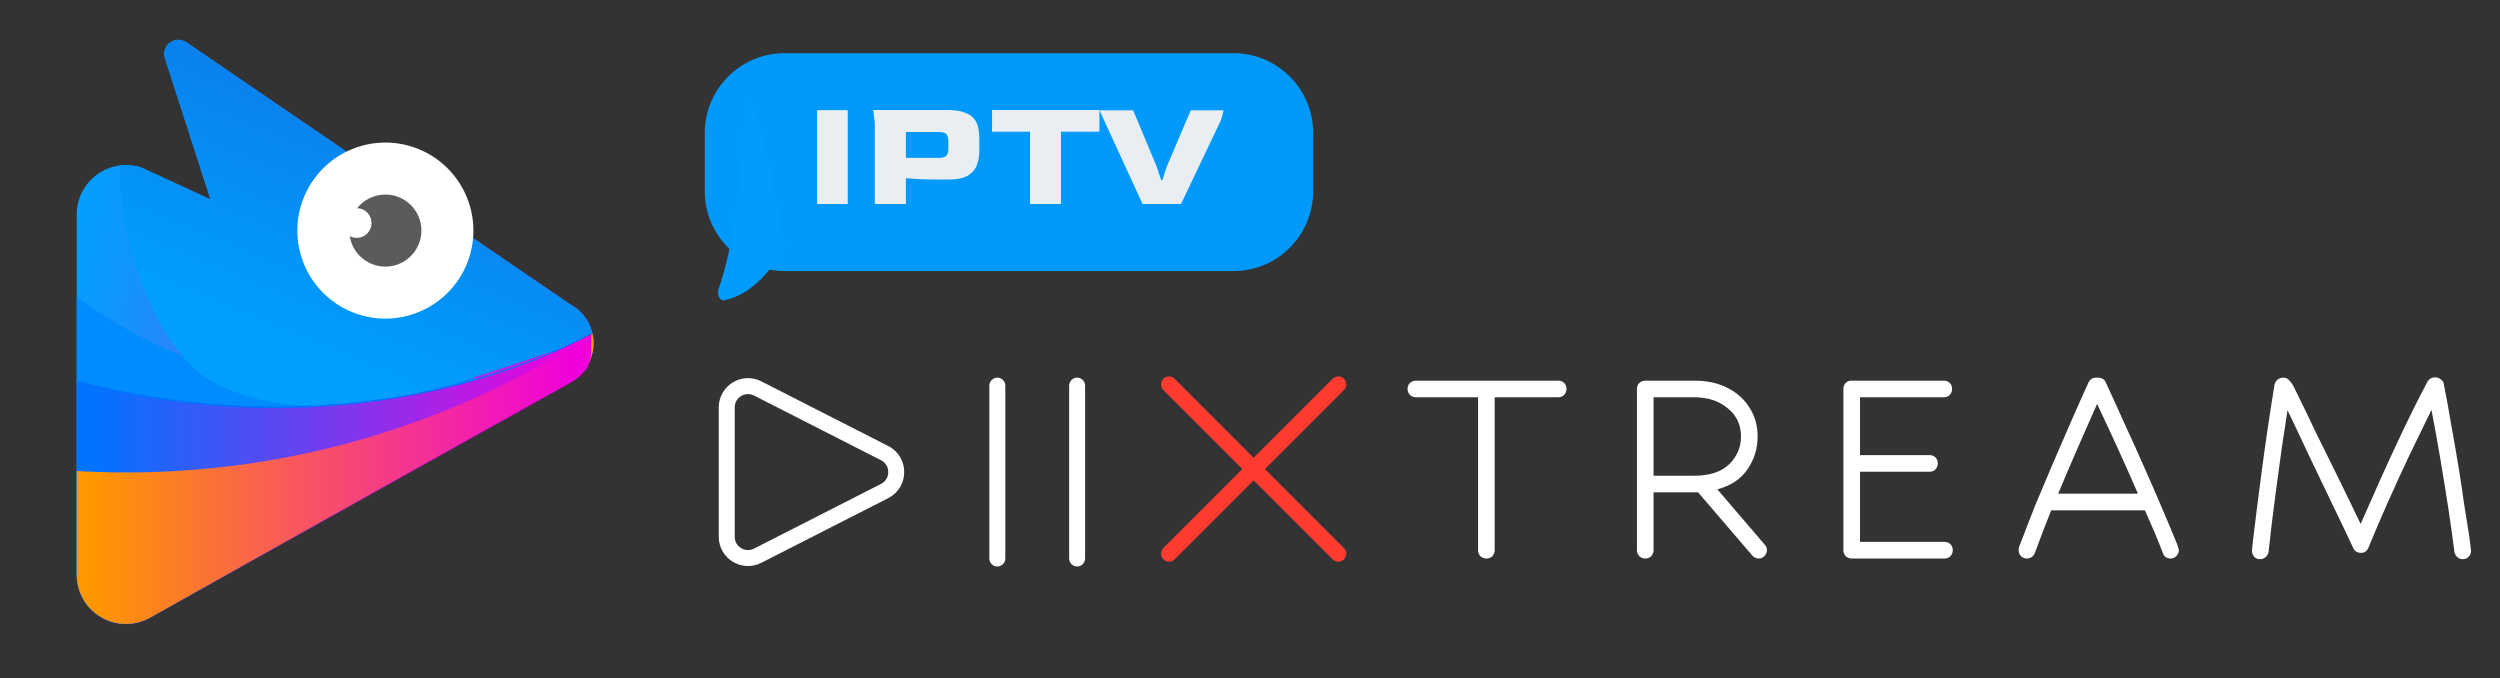
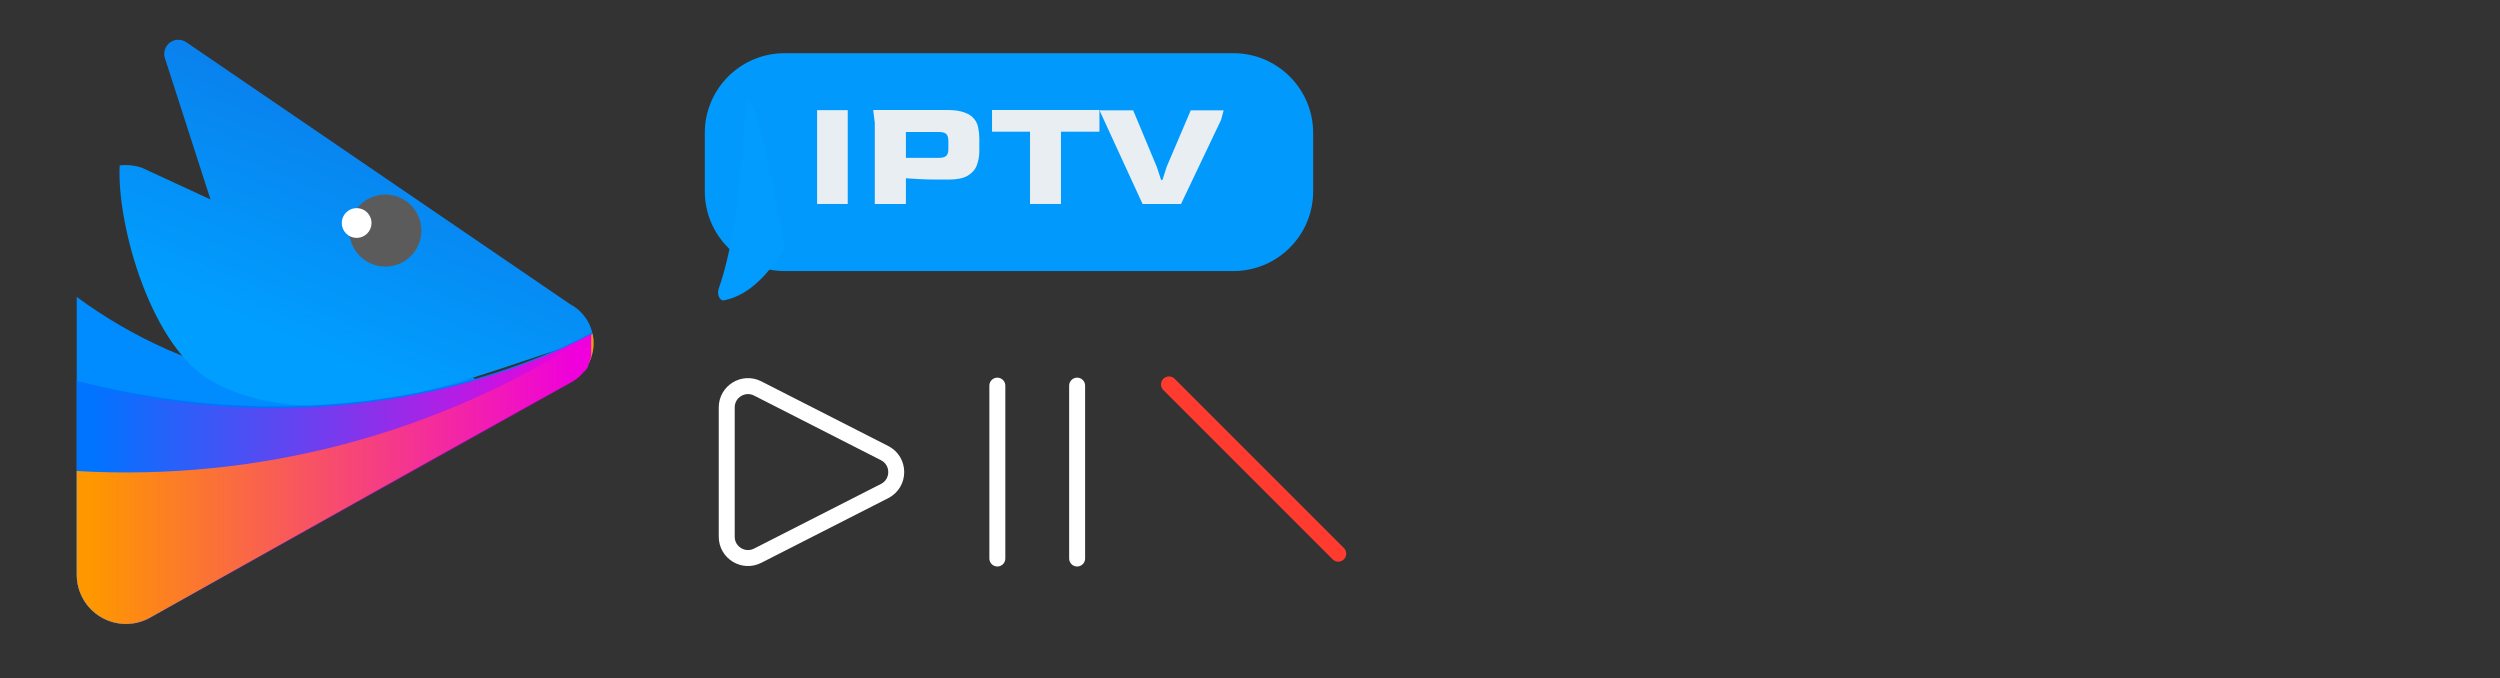
<svg xmlns="http://www.w3.org/2000/svg" width="188" height="51" viewBox="0 0 188 51" fill="none">
  <rect x="0" y="0" width="188" height="51" fill="#333333" stroke="none" />
-   <path d="M111.775 42C111.608 42 111.458 41.942 111.325 41.825C111.208 41.692 111.15 41.542 111.15 41.375V29.875H106.475C106.308 29.875 106.158 29.817 106.025 29.7C105.908 29.567 105.85 29.417 105.85 29.25C105.85 29.067 105.908 28.917 106.025 28.8C106.158 28.683 106.308 28.625 106.475 28.625H117.175C117.358 28.625 117.508 28.683 117.625 28.8C117.742 28.917 117.8 29.067 117.8 29.25C117.8 29.417 117.742 29.567 117.625 29.7C117.508 29.817 117.358 29.875 117.175 29.875H112.4V41.375C112.4 41.542 112.342 41.692 112.225 41.825C112.108 41.942 111.958 42 111.775 42ZM132.247 42C132.064 42 131.906 41.925 131.772 41.775L127.697 37.025H124.347V41.375C124.347 41.542 124.289 41.692 124.172 41.825C124.056 41.942 123.906 42 123.722 42C123.556 42 123.406 41.942 123.272 41.825C123.156 41.692 123.097 41.542 123.097 41.375V29.25C123.097 29.067 123.156 28.917 123.272 28.8C123.406 28.683 123.556 28.625 123.722 28.625H127.397C128.381 28.625 129.222 28.808 129.922 29.175C130.639 29.542 131.189 30.042 131.572 30.675C131.972 31.292 132.172 32.008 132.172 32.825C132.172 33.725 131.922 34.542 131.422 35.275C130.939 36.008 130.181 36.517 129.147 36.8L132.722 40.975C132.822 41.075 132.872 41.208 132.872 41.375C132.872 41.525 132.814 41.667 132.697 41.8C132.581 41.933 132.431 42 132.247 42ZM124.347 29.875V35.775H127.397C128.547 35.775 129.422 35.492 130.022 34.925C130.622 34.342 130.922 33.642 130.922 32.825C130.922 31.942 130.589 31.233 129.922 30.7C129.272 30.15 128.431 29.875 127.397 29.875H124.347ZM139.248 42C139.081 42 138.931 41.942 138.798 41.825C138.681 41.692 138.623 41.542 138.623 41.375V29.25C138.623 29.083 138.673 28.942 138.773 28.825C138.89 28.692 139.023 28.625 139.173 28.625H146.173C146.356 28.625 146.506 28.683 146.623 28.8C146.74 28.917 146.798 29.067 146.798 29.25C146.798 29.417 146.74 29.567 146.623 29.7C146.506 29.817 146.356 29.875 146.173 29.875H139.873V34.225H145.098C145.281 34.225 145.431 34.283 145.548 34.4C145.665 34.517 145.723 34.667 145.723 34.85C145.723 35.017 145.665 35.167 145.548 35.3C145.431 35.417 145.281 35.475 145.098 35.475H139.873V40.75H146.223C146.406 40.75 146.556 40.808 146.673 40.925C146.79 41.042 146.848 41.192 146.848 41.375C146.848 41.542 146.79 41.692 146.673 41.825C146.556 41.942 146.406 42 146.223 42H139.248ZM163.225 42C162.941 42 162.75 41.867 162.65 41.6C162.483 41.15 162.283 40.65 162.05 40.1C161.816 39.55 161.566 38.975 161.3 38.375H154.25C154.016 38.975 153.791 39.55 153.575 40.1C153.375 40.633 153.191 41.125 153.025 41.575C152.975 41.708 152.891 41.817 152.775 41.9C152.658 41.967 152.533 42 152.4 42C152.25 42 152.108 41.942 151.975 41.825C151.858 41.692 151.8 41.533 151.8 41.35C151.8 41.3 151.808 41.233 151.825 41.15C151.858 41.05 151.933 40.858 152.05 40.575C152.333 39.825 152.666 38.967 153.05 38C153.45 37.033 153.875 36.025 154.325 34.975C154.775 33.925 155.233 32.867 155.7 31.8C156.166 30.733 156.616 29.725 157.05 28.775C157.166 28.525 157.366 28.4 157.65 28.4H157.75C158.05 28.4 158.25 28.517 158.35 28.75C158.8 29.717 159.275 30.758 159.775 31.875C160.291 32.992 160.791 34.1 161.275 35.2C161.758 36.283 162.2 37.3 162.6 38.25C163 39.183 163.325 39.958 163.575 40.575C163.708 40.875 163.783 41.075 163.8 41.175C163.833 41.275 163.85 41.342 163.85 41.375C163.85 41.542 163.783 41.692 163.65 41.825C163.533 41.942 163.391 42 163.225 42ZM160.775 37.125C160.291 36.008 159.783 34.867 159.25 33.7C158.716 32.533 158.2 31.425 157.7 30.375C157.233 31.442 156.741 32.558 156.225 33.725C155.725 34.875 155.241 36.008 154.775 37.125H160.775ZM185.196 42.05C185.046 42.05 184.912 42 184.796 41.9C184.679 41.8 184.604 41.667 184.571 41.5C184.454 40.55 184.304 39.475 184.121 38.275C183.937 37.075 183.737 35.833 183.521 34.55C183.304 33.267 183.079 32.025 182.846 30.825C182.296 31.942 181.729 33.108 181.146 34.325C180.579 35.525 180.037 36.708 179.521 37.875C179.004 39.042 178.537 40.133 178.121 41.15C178.004 41.433 177.821 41.575 177.571 41.575C177.271 41.575 177.071 41.458 176.971 41.225C176.487 40.192 175.954 39.075 175.371 37.875C174.787 36.658 174.204 35.442 173.621 34.225C173.054 33.008 172.521 31.883 172.021 30.85C171.887 31.733 171.746 32.667 171.596 33.65C171.462 34.633 171.329 35.608 171.196 36.575C171.079 37.542 170.962 38.45 170.846 39.3C170.746 40.15 170.662 40.883 170.596 41.5C170.579 41.65 170.504 41.783 170.371 41.9C170.254 42 170.112 42.05 169.946 42.05C169.779 42.05 169.637 41.992 169.521 41.875C169.404 41.742 169.346 41.583 169.346 41.4C169.346 41.367 169.371 41.125 169.421 40.675C169.487 40.125 169.579 39.375 169.696 38.425C169.812 37.475 169.946 36.442 170.096 35.325C170.246 34.192 170.404 33.067 170.571 31.95C170.737 30.833 170.896 29.825 171.046 28.925C171.079 28.775 171.154 28.65 171.271 28.55C171.404 28.45 171.546 28.4 171.696 28.4C171.896 28.4 172.046 28.467 172.146 28.6C172.312 28.767 172.446 28.967 172.546 29.2C173.012 30.133 173.521 31.183 174.071 32.35C174.637 33.5 175.221 34.683 175.821 35.9C176.421 37.117 176.987 38.283 177.521 39.4C178.004 38.3 178.521 37.133 179.071 35.9C179.637 34.65 180.212 33.408 180.796 32.175C181.396 30.925 181.979 29.767 182.546 28.7C182.679 28.483 182.871 28.375 183.121 28.375C183.271 28.375 183.412 28.425 183.546 28.525C183.679 28.608 183.754 28.725 183.771 28.875C183.971 29.858 184.162 30.908 184.346 32.025C184.546 33.125 184.729 34.183 184.896 35.2C185.062 36.217 185.196 37.108 185.296 37.875C185.412 38.625 185.496 39.142 185.546 39.425C185.679 40.242 185.754 40.767 185.771 41C185.804 41.233 185.821 41.375 185.821 41.425C185.821 41.592 185.762 41.742 185.646 41.875C185.529 41.992 185.379 42.05 185.196 42.05Z" fill="white" />
  <path d="M56.976 41.789L66.523 36.926C67.688 36.332 67.688 34.668 66.523 34.074L56.976 29.211C55.912 28.669 54.65 29.442 54.65 30.637L54.65 40.364C54.65 41.558 55.912 42.331 56.976 41.789Z" stroke="white" stroke-width="1.2" />
  <path d="M75 29L75 42" stroke="white" stroke-width="1.2" stroke-linecap="round" />
-   <path d="M87.908 41.636L100.636 28.908" stroke="#FF3B30" stroke-width="1.2" stroke-linecap="round" />
  <path d="M81 29L81 42" stroke="white" stroke-width="1.2" stroke-linecap="round" />
  <path d="M100.636 41.636L87.908 28.908" stroke="#FF3B30" stroke-width="1.2" stroke-linecap="round" />
  <path d="M53 10C53 6.686 55.686 4 59 4H92.75C96.064 4 98.75 6.686 98.75 10V14.383C98.75 17.697 96.064 20.383 92.75 20.383H59C55.686 20.383 53 17.697 53 14.383V10Z" fill="#019AFC" />
  <path d="M54.431 22.586C54.125 22.637 53.899 22.134 54.046 21.713C55.136 18.613 55.708 14.036 56.007 8.862C56.34 3.145 59 18.541 59 18.541C59 18.541 57.304 22.042 54.431 22.586Z" fill="#019CFD" />
  <path d="M61.446 15.339V8.283H63.75V15.339H61.446Z" fill="#E8EEF2" />
  <path d="M65.785 15.339V9.243L65.665 8.271H71.221C71.757 8.271 72.185 8.331 72.505 8.451C72.833 8.563 73.077 8.719 73.237 8.919C73.405 9.111 73.513 9.339 73.561 9.603C73.617 9.859 73.645 10.131 73.645 10.419V11.367C73.645 11.751 73.581 12.107 73.453 12.435C73.333 12.755 73.105 13.015 72.769 13.215C72.441 13.407 71.965 13.503 71.341 13.503H70.513C70.009 13.503 69.537 13.491 69.097 13.467C68.665 13.443 68.341 13.423 68.125 13.407V15.339H65.785ZM68.125 11.871H70.609C70.873 11.871 71.057 11.819 71.161 11.715C71.265 11.611 71.317 11.443 71.317 11.211V10.599C71.317 10.367 71.269 10.199 71.173 10.095C71.077 9.983 70.893 9.927 70.621 9.927H68.125V11.871Z" fill="#E8EEF2" />
  <path d="M77.457 15.339V9.903H74.601V8.271H82.677V9.903H79.785V15.339H77.457Z" fill="#E8EEF2" />
  <path d="M85.921 15.339L82.681 8.295H85.213L86.989 12.543L87.313 13.527H87.421L87.733 12.543L89.545 8.295H92.017L91.825 9.015L88.813 15.339H85.921Z" fill="#E8EEF2" />
-   <path d="M13.83 3.09C13.654 3.011 13.461 2.98 13.27 3C13.114 3.021 12.965 3.076 12.833 3.162C12.701 3.248 12.59 3.362 12.508 3.496C12.425 3.63 12.374 3.78 12.357 3.937C12.34 4.093 12.358 4.251 12.41 4.4L15.83 15L10.64 12.6C10.083 12.416 9.491 12.368 8.911 12.458C8.332 12.547 7.782 12.774 7.307 13.117C6.832 13.46 6.444 13.912 6.177 14.434C5.91 14.956 5.771 15.533 5.77 16.12V43.21C5.768 43.848 5.932 44.477 6.245 45.033C6.558 45.59 7.01 46.056 7.557 46.386C8.104 46.716 8.726 46.9 9.365 46.918C10.003 46.936 10.636 46.788 11.2 46.49L42.87 28.72C43.402 28.44 43.847 28.02 44.158 27.505C44.468 26.991 44.633 26.401 44.633 25.8C44.633 25.199 44.468 24.609 44.158 24.094C43.847 23.58 43.402 23.16 42.87 22.88L14 3.17L13.83 3.09Z" fill="url(#paint0_linear_1729_41857)" />
  <path d="M35.6 28.4C30.485 29.617 25.167 29.704 20.015 28.656C14.864 27.608 10.002 25.449 5.77 22.33V43.21C5.768 43.849 5.932 44.477 6.245 45.034C6.558 45.59 7.01 46.056 7.557 46.386C8.104 46.717 8.726 46.9 9.365 46.918C10.003 46.936 10.636 46.789 11.2 46.49L38.2 31.33L35.6 28.4Z" fill="#008CFF" />
  <path d="M42.88 22.88L14 3.17L13.86 3.09C13.675 3.006 13.471 2.975 13.27 3C13.114 3.021 12.965 3.076 12.833 3.162C12.701 3.248 12.59 3.362 12.508 3.496C12.425 3.63 12.374 3.781 12.357 3.937C12.34 4.093 12.358 4.252 12.41 4.4L15.83 15L10.64 12.6C10.111 12.428 9.552 12.373 9 12.44C8.77 16.93 11.4 26.31 16.11 28.77C25.75 33.77 39.21 26.54 44.62 25.6C44.591 25.035 44.416 24.486 44.11 24.009C43.805 23.533 43.381 23.143 42.88 22.88Z" fill="url(#paint1_linear_1729_41857)" />
-   <path d="M22.36 17.34C22.36 15.585 23.058 13.901 24.299 12.659C25.541 11.418 27.224 10.72 28.98 10.72C30.736 10.72 32.42 11.418 33.661 12.659C34.903 13.901 35.6 15.585 35.6 17.34C35.6 19.096 34.903 20.78 33.661 22.021C32.42 23.263 30.736 23.96 28.98 23.96C27.224 23.96 25.541 23.263 24.299 22.021C23.058 20.78 22.36 19.096 22.36 17.34Z" fill="white" />
  <path d="M26.27 17.34C26.27 16.984 26.34 16.632 26.476 16.303C26.613 15.974 26.812 15.675 27.064 15.424C27.315 15.172 27.614 14.972 27.943 14.836C28.272 14.7 28.624 14.63 28.98 14.63C29.336 14.63 29.688 14.7 30.017 14.836C30.346 14.972 30.645 15.172 30.896 15.424C31.148 15.675 31.348 15.974 31.484 16.303C31.62 16.632 31.69 16.984 31.69 17.34C31.69 18.059 31.404 18.748 30.896 19.256C30.388 19.764 29.699 20.05 28.98 20.05C28.261 20.05 27.572 19.764 27.064 19.256C26.555 18.748 26.27 18.059 26.27 17.34Z" fill="#5B5B5B" />
  <path d="M25.7 16.77C25.7 16.473 25.818 16.188 26.028 15.978C26.238 15.768 26.523 15.65 26.82 15.65C27.117 15.65 27.402 15.768 27.612 15.978C27.822 16.188 27.94 16.473 27.94 16.77C27.94 17.067 27.822 17.352 27.612 17.562C27.402 17.772 27.117 17.89 26.82 17.89C26.523 17.89 26.238 17.772 26.028 17.562C25.818 17.352 25.7 17.067 25.7 16.77Z" fill="white" />
  <path d="M11.2 46.49L42.87 28.72C43.524 28.377 44.044 27.823 44.345 27.148C44.646 26.473 44.711 25.716 44.53 25C40.64 27.11 26.06 33.82 5.77 28.64V43.21C5.768 43.849 5.932 44.477 6.245 45.033C6.558 45.59 7.01 46.056 7.557 46.386C8.104 46.717 8.726 46.9 9.365 46.918C10.003 46.936 10.636 46.789 11.2 46.49Z" fill="#0074FF" />
  <path d="M5.77 35.42V43.21C5.768 43.849 5.932 44.477 6.245 45.034C6.558 45.59 7.01 46.056 7.557 46.386C8.104 46.717 8.726 46.9 9.365 46.918C10.003 46.936 10.636 46.789 11.2 46.49L42.87 28.72C43.512 28.388 44.026 27.853 44.332 27.198C44.638 26.543 44.718 25.805 44.56 25.1C33.068 32.603 19.471 36.22 5.77 35.42Z" fill="#FF9700" />
  <path d="M44 27.89L44.09 27.76L44.16 27.67C44.191 27.622 44.217 27.572 44.24 27.52C44.243 27.494 44.243 27.467 44.24 27.44C44.271 27.386 44.297 27.329 44.32 27.27V27.2L44.4 27.02C44.396 27 44.396 26.98 44.4 26.96L44.46 26.76V26.71C44.465 26.64 44.465 26.57 44.46 26.5V26.27C44.465 26.19 44.465 26.11 44.46 26.03C44.465 25.947 44.465 25.863 44.46 25.78C44.465 25.697 44.465 25.613 44.46 25.53C44.465 25.447 44.465 25.363 44.46 25.28V25.12C40.57 27.24 25.99 33.95 5.7 28.77V43.29C5.698 43.929 5.862 44.557 6.175 45.114C6.488 45.67 6.94 46.136 7.487 46.467C8.034 46.797 8.656 46.98 9.295 46.998C9.933 47.016 10.565 46.869 11.13 46.57L42.87 28.8C42.96 28.756 43.047 28.706 43.13 28.65L43.22 28.59L43.37 28.48L43.47 28.4L43.59 28.3C43.69 28.2 43.69 28.2 43.79 28.1L43.88 27.99L44 27.89Z" fill="url(#paint2_linear_1729_41857)" />
  <defs>
    <linearGradient id="paint0_linear_1729_41857" x1="44.11" y1="32.57" x2="-19.4" y2="17.84" gradientUnits="userSpaceOnUse">
      <stop stop-color="#EF00DC" />
      <stop offset="0.17" stop-color="#A035E8" />
      <stop offset="0.34" stop-color="#5D62F2" />
      <stop offset="0.47" stop-color="#2C83F9" />
      <stop offset="0.57" stop-color="#0E97FD" />
      <stop offset="0.63" stop-color="#039EFF" />
      <stop offset="1" stop-color="#00A0FF" />
    </linearGradient>
    <linearGradient id="paint1_linear_1729_41857" x1="23.47" y1="26.89" x2="41.01" y2="-15.63" gradientUnits="userSpaceOnUse">
      <stop stop-color="#009FFF" />
      <stop offset="1" stop-color="#1853D3" />
    </linearGradient>
    <linearGradient id="paint2_linear_1729_41857" x1="6.95" y1="36.01" x2="43.3" y2="36.01" gradientUnits="userSpaceOnUse">
      <stop stop-color="#EF00DC" stop-opacity="0" />
      <stop offset="1" stop-color="#EF00DC" />
    </linearGradient>
  </defs>
</svg>